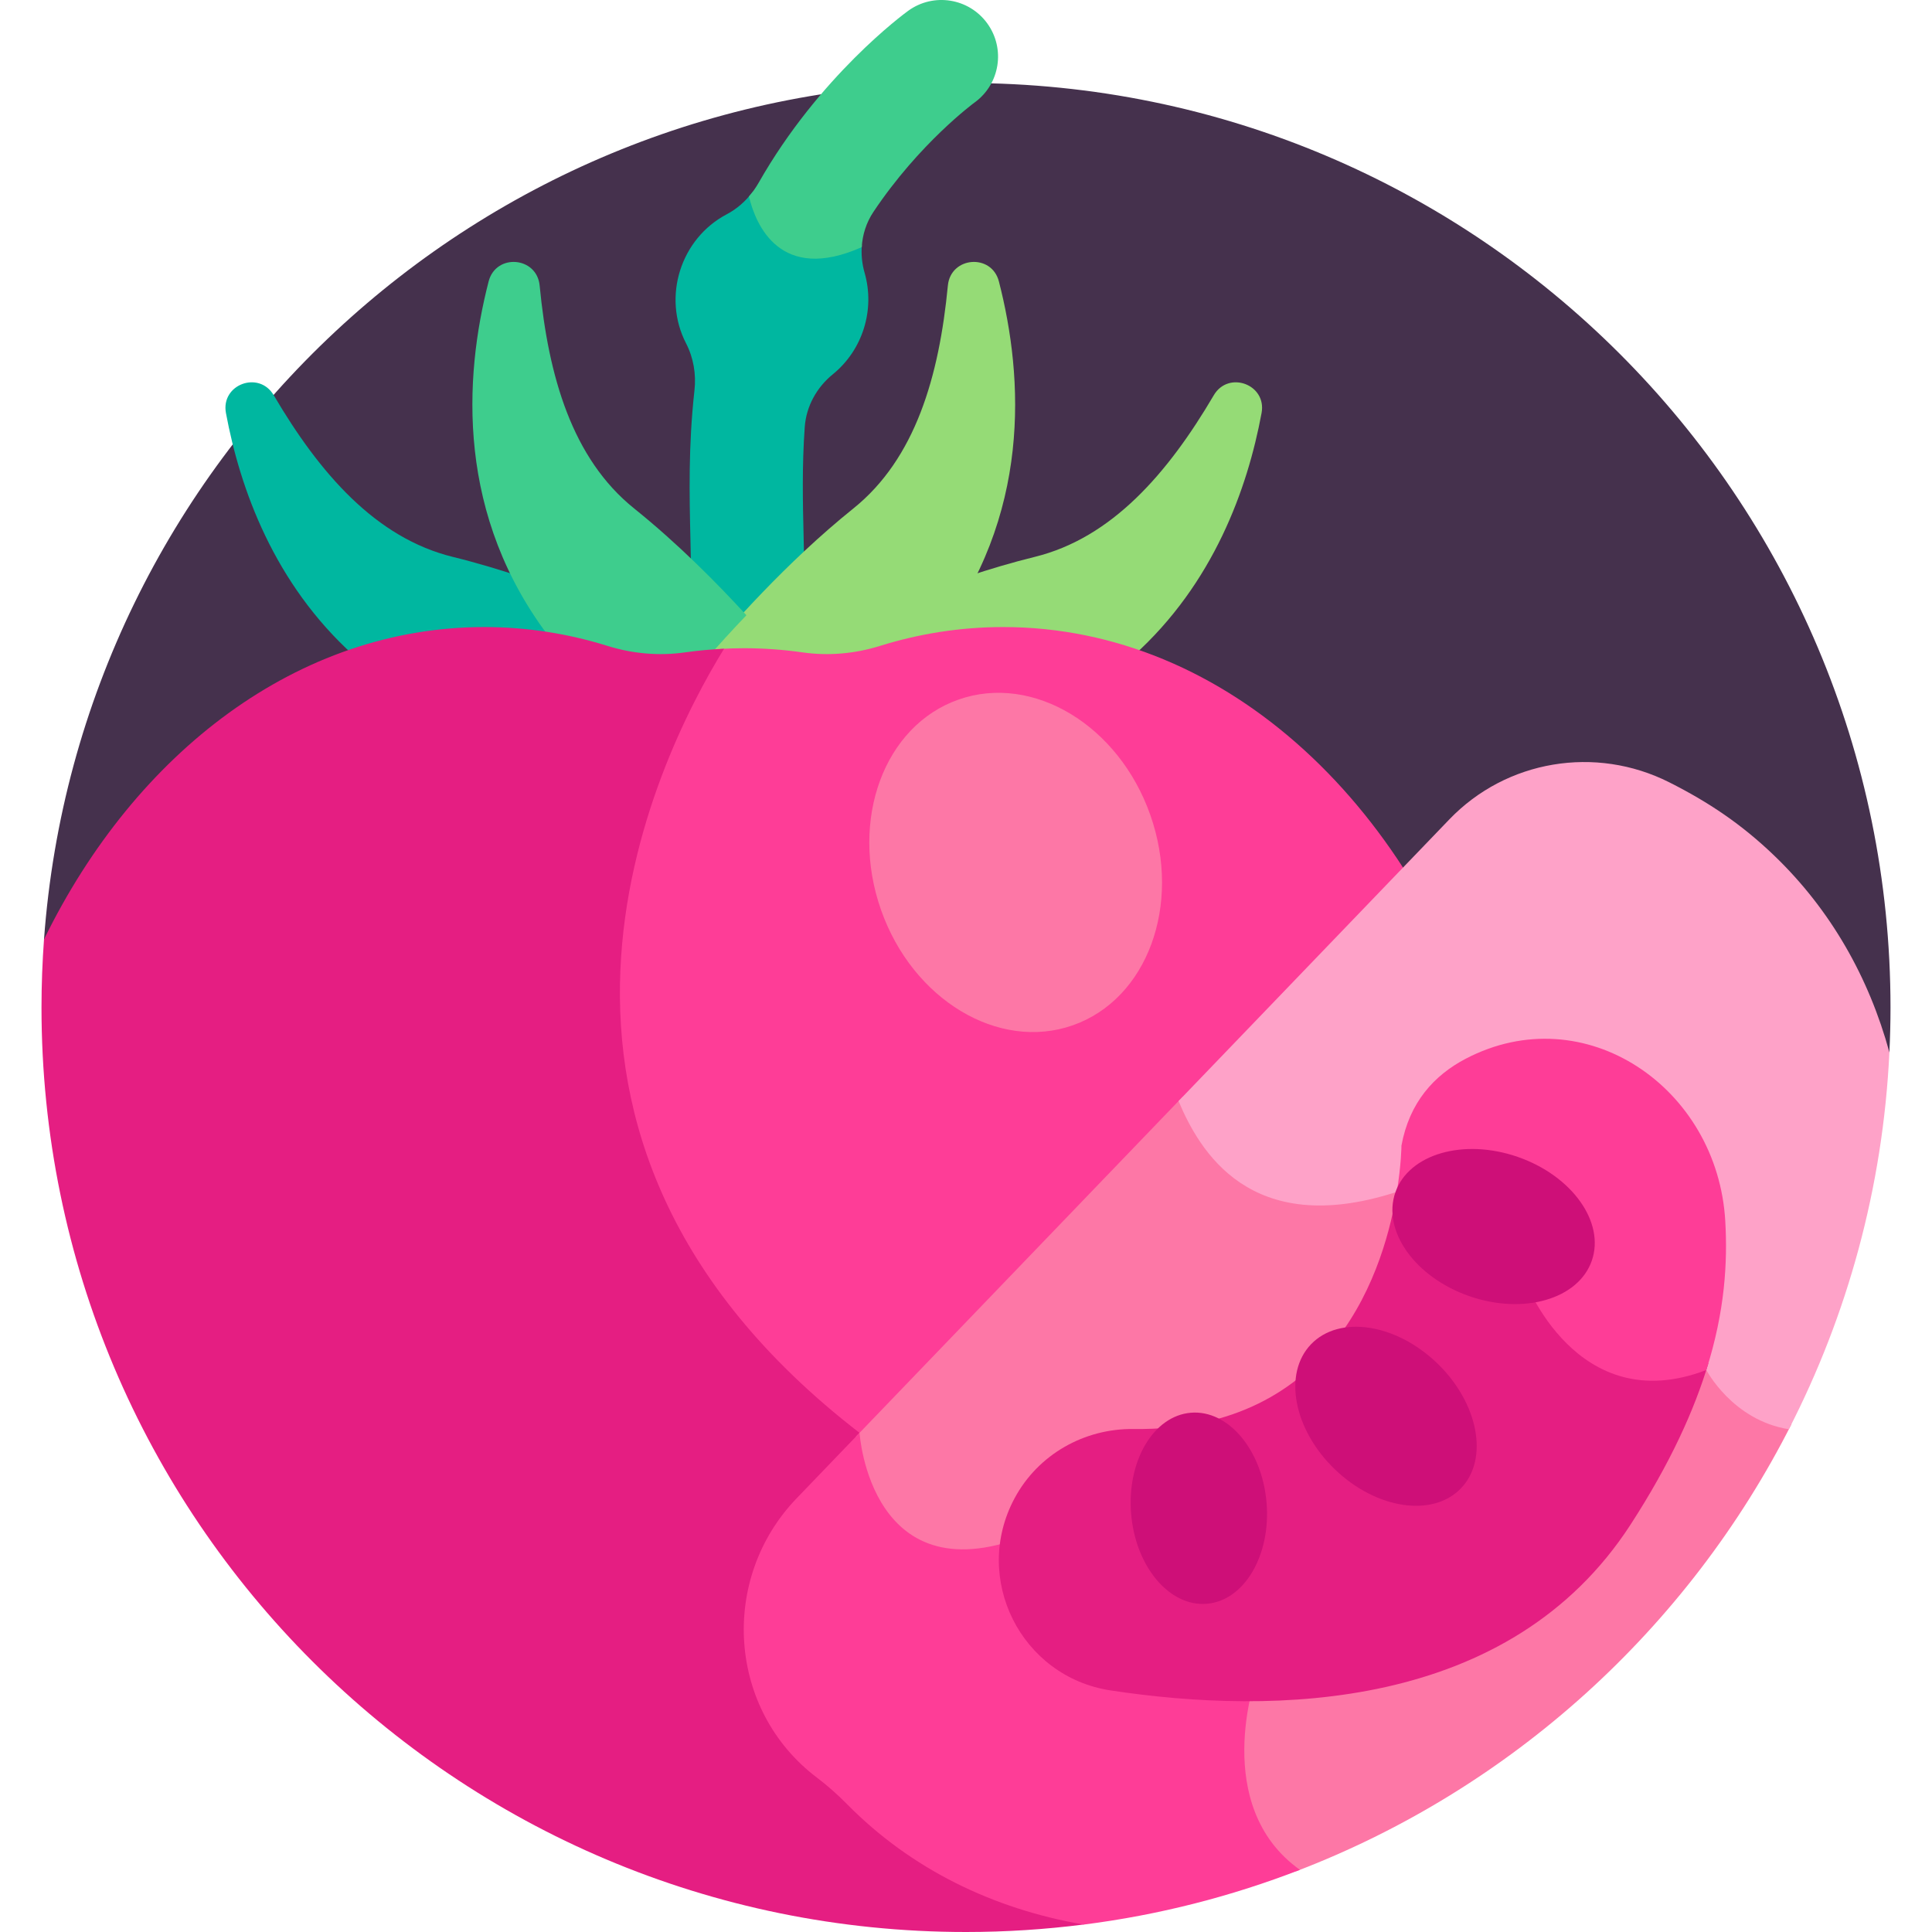
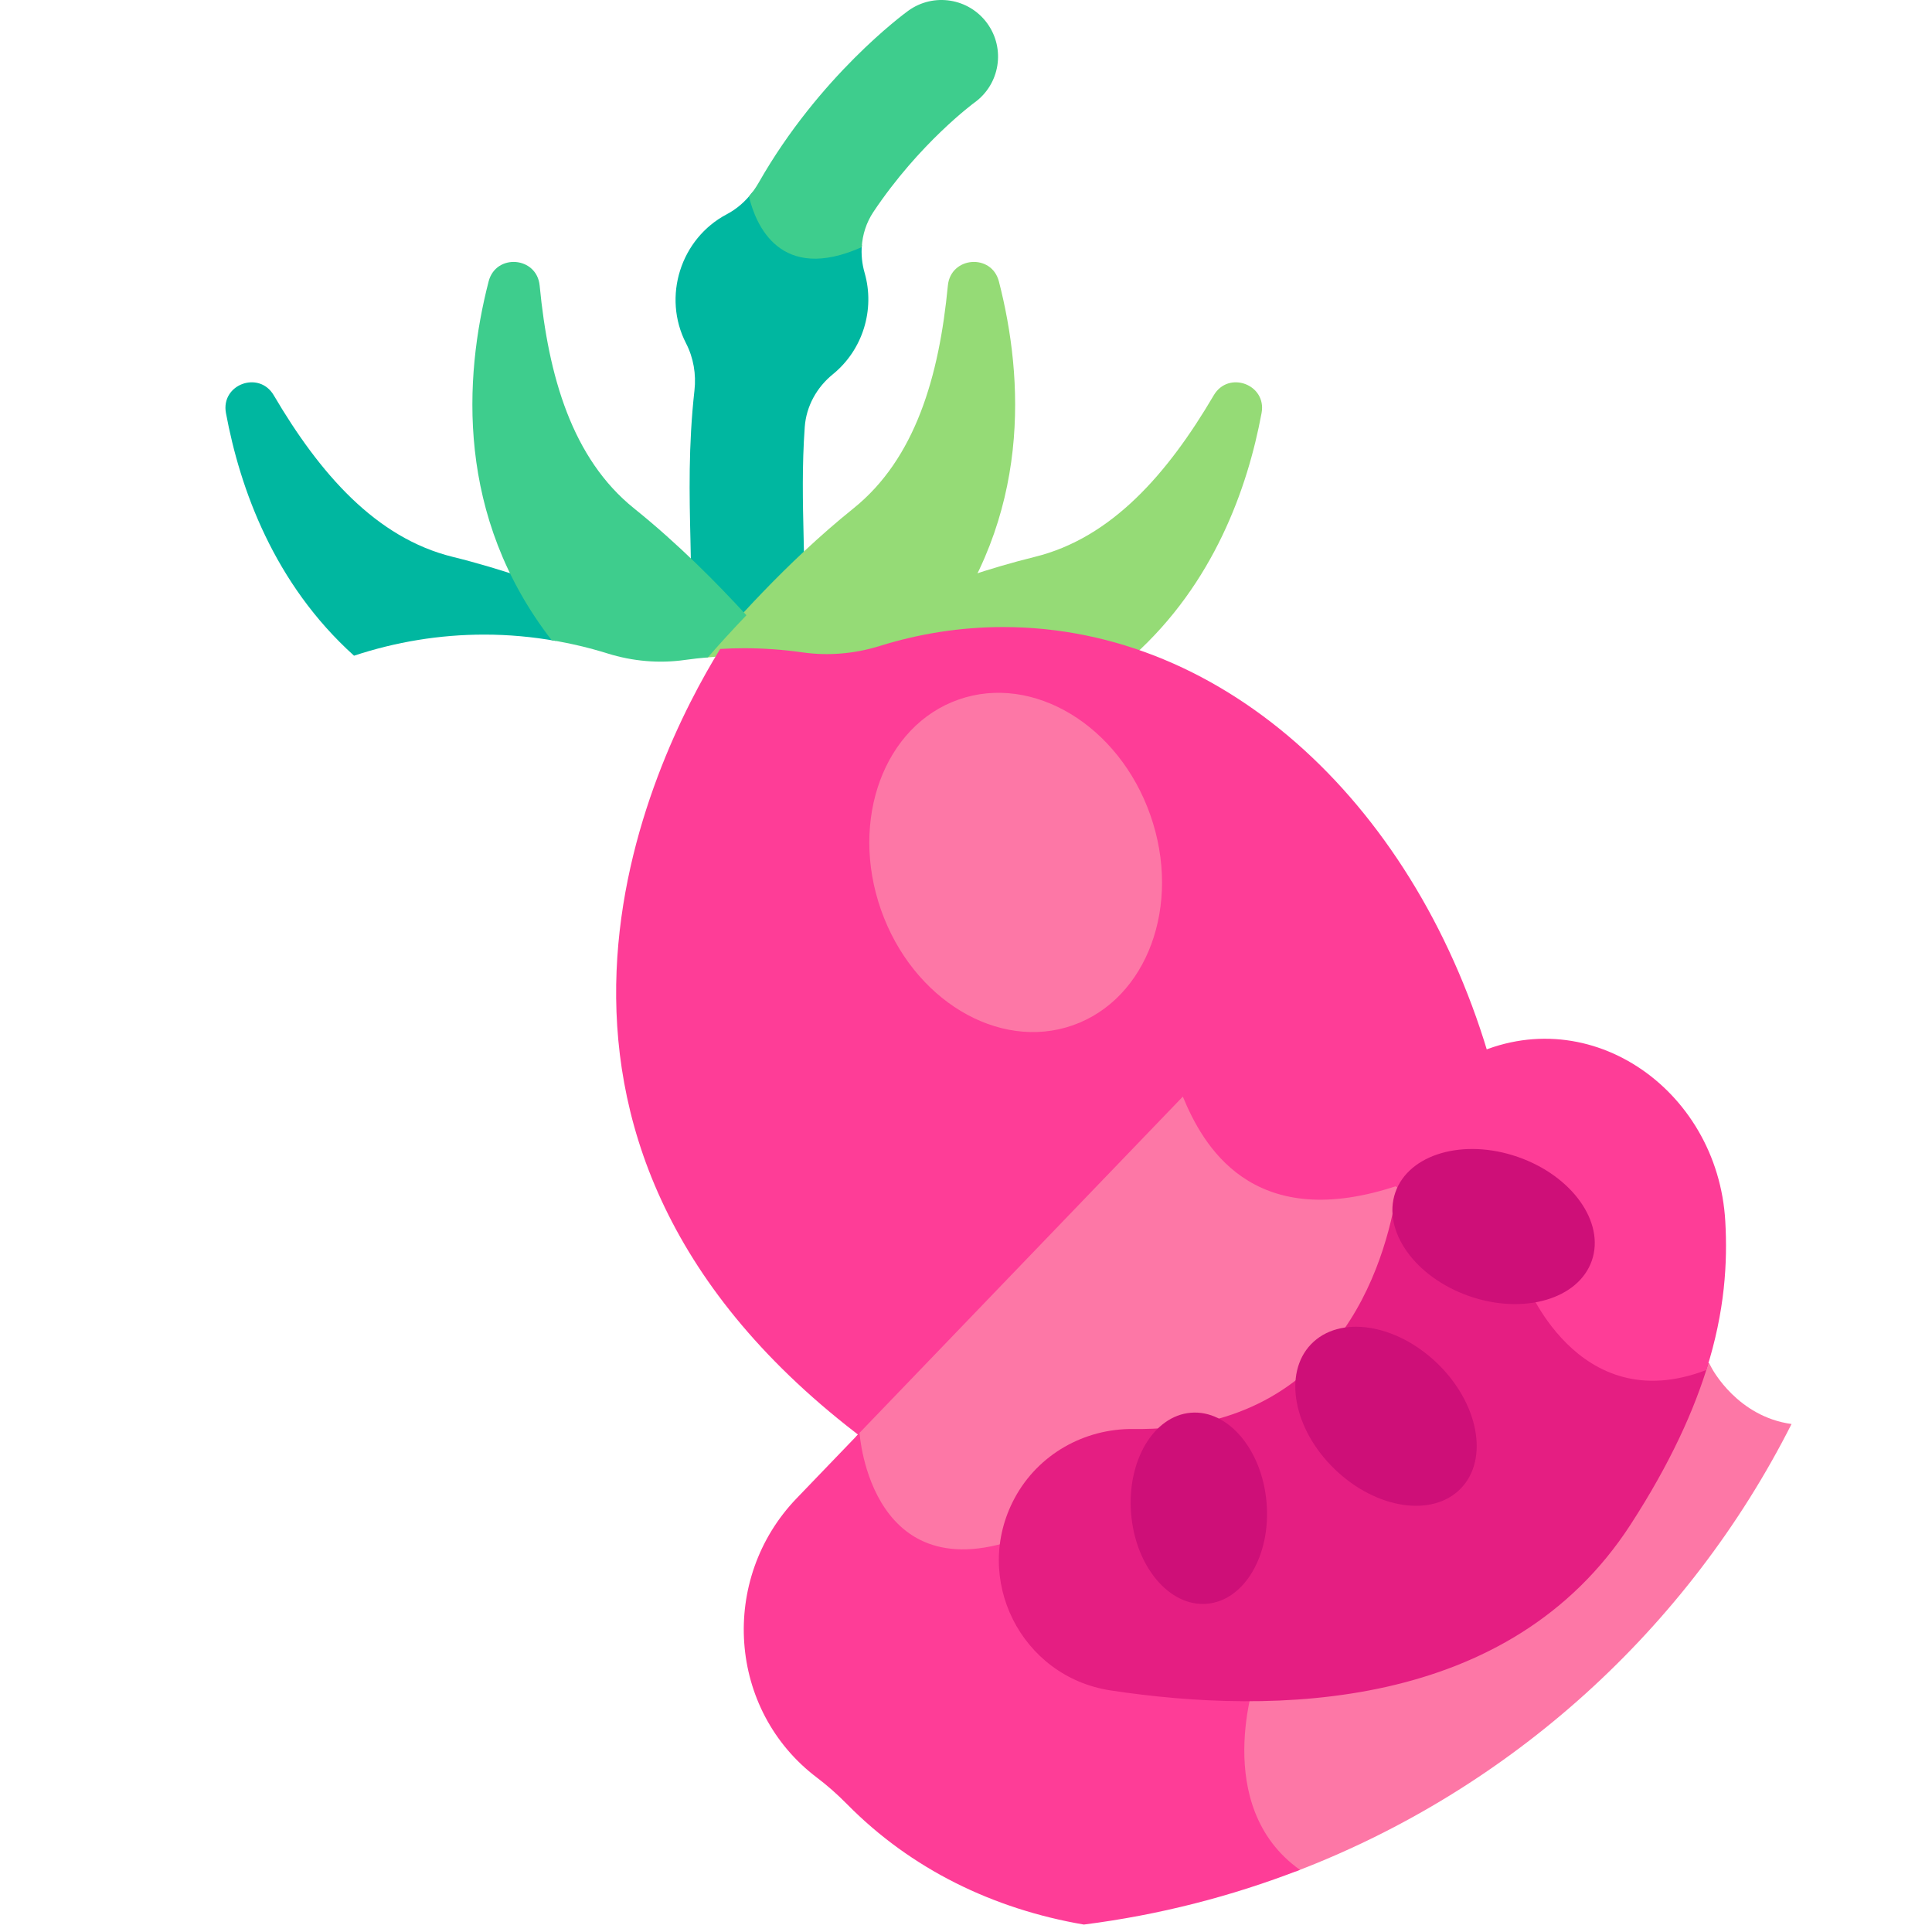
<svg xmlns="http://www.w3.org/2000/svg" width="512" height="512" x="0" y="0" viewBox="0 0 512 512" style="enable-background:new 0 0 512 512" xml:space="preserve" class="">
  <g>
    <g>
-       <path d="m500.711 278.875c.188-3.936.291-7.894.291-11.877 0-135.311-109.691-245.002-245.002-245.002-129.236 0-235.093 100.066-244.338 226.944z" fill="#45314D" data-original="#45314d" class="" />
      <path d="m228.409 64.914c-21.016 8.824-27.243-6.66-28.976-14.028-1.826 2.425-4.125 4.471-6.821 5.89-12.256 6.447-17.151 21.898-10.797 34.22 1.972 3.825 2.702 8.17 2.226 12.446-1.641 14.737-1.343 27.79-1.062 39.75.06 2.555.117 5.046.154 7.491 4.951 4.758 9.443 9.423 13.287 13.598 4.703-5.108 10.368-10.945 16.661-16.79-.033-1.66-.071-3.325-.11-5.001-.221-9.425-.445-19.033.298-29.334.396-5.492 3.17-10.5 7.445-13.971 7.951-6.455 11.219-17.146 8.421-26.877-.699-2.431-.943-4.94-.726-7.394z" fill="#00B7A0" data-original="#00b7a0" class="" />
      <path d="m321.66 104.751c-12.181 20.725-27.033 37.81-47.452 42.831-6.009 1.478-11.933 3.242-17.564 5.111-2.222 5.686-5.075 11.366-8.643 16.971 5.846-.972 11.803-1.49 17.856-1.49 11.926 0 23.496 1.943 34.53 5.591 21.209-19.107 30.218-44.251 33.943-64.312 1.408-7.578-8.765-11.347-12.67-4.702z" fill="#95DB76" data-original="#95db76" />
      <path d="m138.968 153.16c-6.045-2.042-12.458-3.977-18.967-5.578-20.419-5.021-35.271-22.106-47.452-42.831-3.906-6.645-14.078-2.876-12.671 4.703 3.725 20.061 12.734 45.205 33.944 64.312 11.034-3.648 22.604-5.591 34.53-5.591 6.441 0 12.773.587 18.978 1.685-3.448-5.52-6.208-11.108-8.362-16.7z" fill="#00B7A0" data-original="#00b7a0" class="" />
      <path d="m197.104 173.784c5.269 0 10.469.377 15.586 1.107 6.873.98 13.878.35 20.507-1.717 4.84-1.509 9.785-2.676 14.81-3.511 25.46-32.861 23.264-69.616 16.714-95.071-1.928-7.494-12.784-6.617-13.525 1.085-2.311 24.023-8.595 45.863-25.054 59.08-17.885 14.363-33.122 31.778-39.591 39.548 3.485-.335 7.002-.521 10.553-.521z" fill="#95DB76" data-original="#95db76" />
      <path d="m197.806 163.044c-7.699-8.414-18.155-18.983-29.74-28.287-16.459-13.217-22.743-35.057-25.054-59.08-.741-7.702-11.596-8.579-13.525-1.085-6.55 25.455-8.745 62.211 16.714 95.071 5.026.835 9.97 2.001 14.811 3.511 6.628 2.067 13.633 2.697 20.507 1.717 2.01-.287 4.036-.502 6.07-.679 2.81-3.216 6.269-7.044 10.217-11.168z" fill="#3ECD8D" data-original="#3ecd8d" />
      <path d="m226.788 379.723c43.019 33.197 67.721 62.003 81.686 85.421l86.678-183.154c-19.176-67.554-69.824-115.816-129.294-115.816-11.255 0-22.192 1.735-32.661 4.999-6.628 2.067-13.633 2.697-20.507 1.717-5.117-.73-10.316-1.107-15.586-1.107-2.097 0-4.179.077-6.253.194-18.35 29.805-66.833 128.439 35.937 207.746z" fill="#FE3D97" data-original="#fe3d97" />
-       <path d="m227.788 379.723c-102.834-79.357-54.227-178.065-35.903-207.801-3.489.165-6.947.48-10.366.968-6.873.98-13.878.35-20.507-1.717-10.469-3.264-21.406-4.999-32.661-4.999-49.222 0-92.396 33.068-116.689 82.766-.434 5.964-.664 11.984-.664 18.058 0 135.311 109.691 245.002 245.002 245.002 10.586 0 21.011-.683 31.241-1.99l21.676-45.801c-14.063-23.247-38.684-51.73-81.129-84.486z" fill="#E51E82" data-original="#e51e82" />
      <path d="m453.525 362.372-.618-1.191-1.252.481c-9.336 3.592-17.944 3.661-25.587.206-14.256-6.444-20.57-23.133-20.632-23.301l-.169-.456-35.418-23.724-.689.219c-37.662 11.999-50.472-11.331-55.701-23.994l-86.591 90.066c.415 3.977 2.79 19.884 14.652 27.248 8.241 5.116 19.167 4.882 32.477-.689 10.784-4.515 20.781-4.637 29.715-.368 18.675 8.923 27.146 34.39 28.099 37.429-.468 1.406-2.272 7.219-2.871 14.844-.628 7.984.029 19.491 6.722 28.972 2.112 2.992 4.689 5.603 7.713 7.841 57.15-21.824 104.031-64.429 131.402-118.577-14.221-1.959-20.878-14.291-21.252-15.006z" fill="#FD77A6" data-original="#fd77a6" />
      <path d="m344.489 495.524c-23.792-16.96-11.626-51.209-11.626-51.209s-16.25-56-59.25-38c-42.999 18-45.824-26.589-45.824-26.589l-16.679 17.347c-20.551 21.376-18.259 56.14 5.396 74.022 2.582 1.952 5.233 4.251 8.008 7.065 16.928 17.166 38.683 27.753 62.72 31.868 19.933-2.537 39.115-7.475 57.255-14.504z" fill="#FE3D97" data-original="#fe3d97" />
-       <path d="m470.215 226.767c-8.647-8.313-17.412-14.194-27.859-19.455-19.512-9.825-43.122-5.916-58.263 9.832l-71.767 74.648c5.527 13.154 18.93 36.459 57.289 24.243l34.414 23.051s13.72 37.224 48.164 23.976c0 0 6.915 13.321 21.869 15.703 15.508-30.198 24.937-64.032 26.649-99.891-5.423-19.825-15.528-37.716-30.496-52.107z" fill="#FEA2C8" data-original="#fea2c8" class="" />
      <path d="m451.655 361.662c-9.336 3.592-17.944 3.661-25.587.206-14.256-6.444-20.57-23.133-20.632-23.301l-.169-.456-34.918-23.389c-3.227 21.077-16.368 64.652-69.894 63.975-13.136-.166-25.34 6.752-31.563 18.321-11.416 21.223 1.627 47.353 25.453 50.963 43.322 6.564 105.708 5.543 137.776-43.954 10.58-16.33 16.934-30.453 20.631-42.788z" fill="#E51E82" data-original="#e51e82" />
      <path d="m388.393 280.595c-8.301 4.352-14.883 11.497-16.991 22.987 0 0-.03 5.161-1.315 12.77l33.942 22.735s13.72 37.224 48.164 23.976c4.977-15.716 5.634-28.574 5.029-39.37-1.987-35.518-37.323-59.615-68.829-43.098z" fill="#FE3D97" data-original="#fe3d97" />
      <g fill="#CE0F78">
        <ellipse cx="395.643" cy="325.066" rx="19.529" ry="27.55" transform="matrix(.328 -.945 .945 .328 -41.144 592.308)" fill="#CE0F78" data-original="#ce0f78" />
        <ellipse cx="367.282" cy="375.395" rx="19.529" ry="27.55" transform="matrix(.693 -.721 .721 .693 -157.881 379.99)" fill="#CE0F78" data-original="#ce0f78" />
        <ellipse cx="317.535" cy="399.493" rx="17.998" ry="25.39" transform="matrix(.997 -.084 .084 .997 -32.433 28.083)" fill="#CE0F78" data-original="#ce0f78" />
      </g>
      <ellipse cx="269.024" cy="228.574" fill="#FD77A6" rx="37.822" ry="45.723" transform="matrix(.944 -.331 .331 .944 -60.454 101.828)" data-original="#fd77a6" />
      <path d="m258.291 27.15c6.71-4.859 8.209-14.238 3.349-20.947-4.859-6.711-14.238-8.21-20.947-3.35-1.255.909-23.572 17.348-39.624 45.542-.745 1.309-1.613 2.543-2.593 3.676 1.82 7.552 8.284 23.055 29.895 13.425.193-3.302 1.211-6.525 3.097-9.346 12.183-18.227 26.607-28.844 26.823-29z" fill="#3ECD8D" data-original="#3ecd8d" />
    </g>
  </g>
</svg>